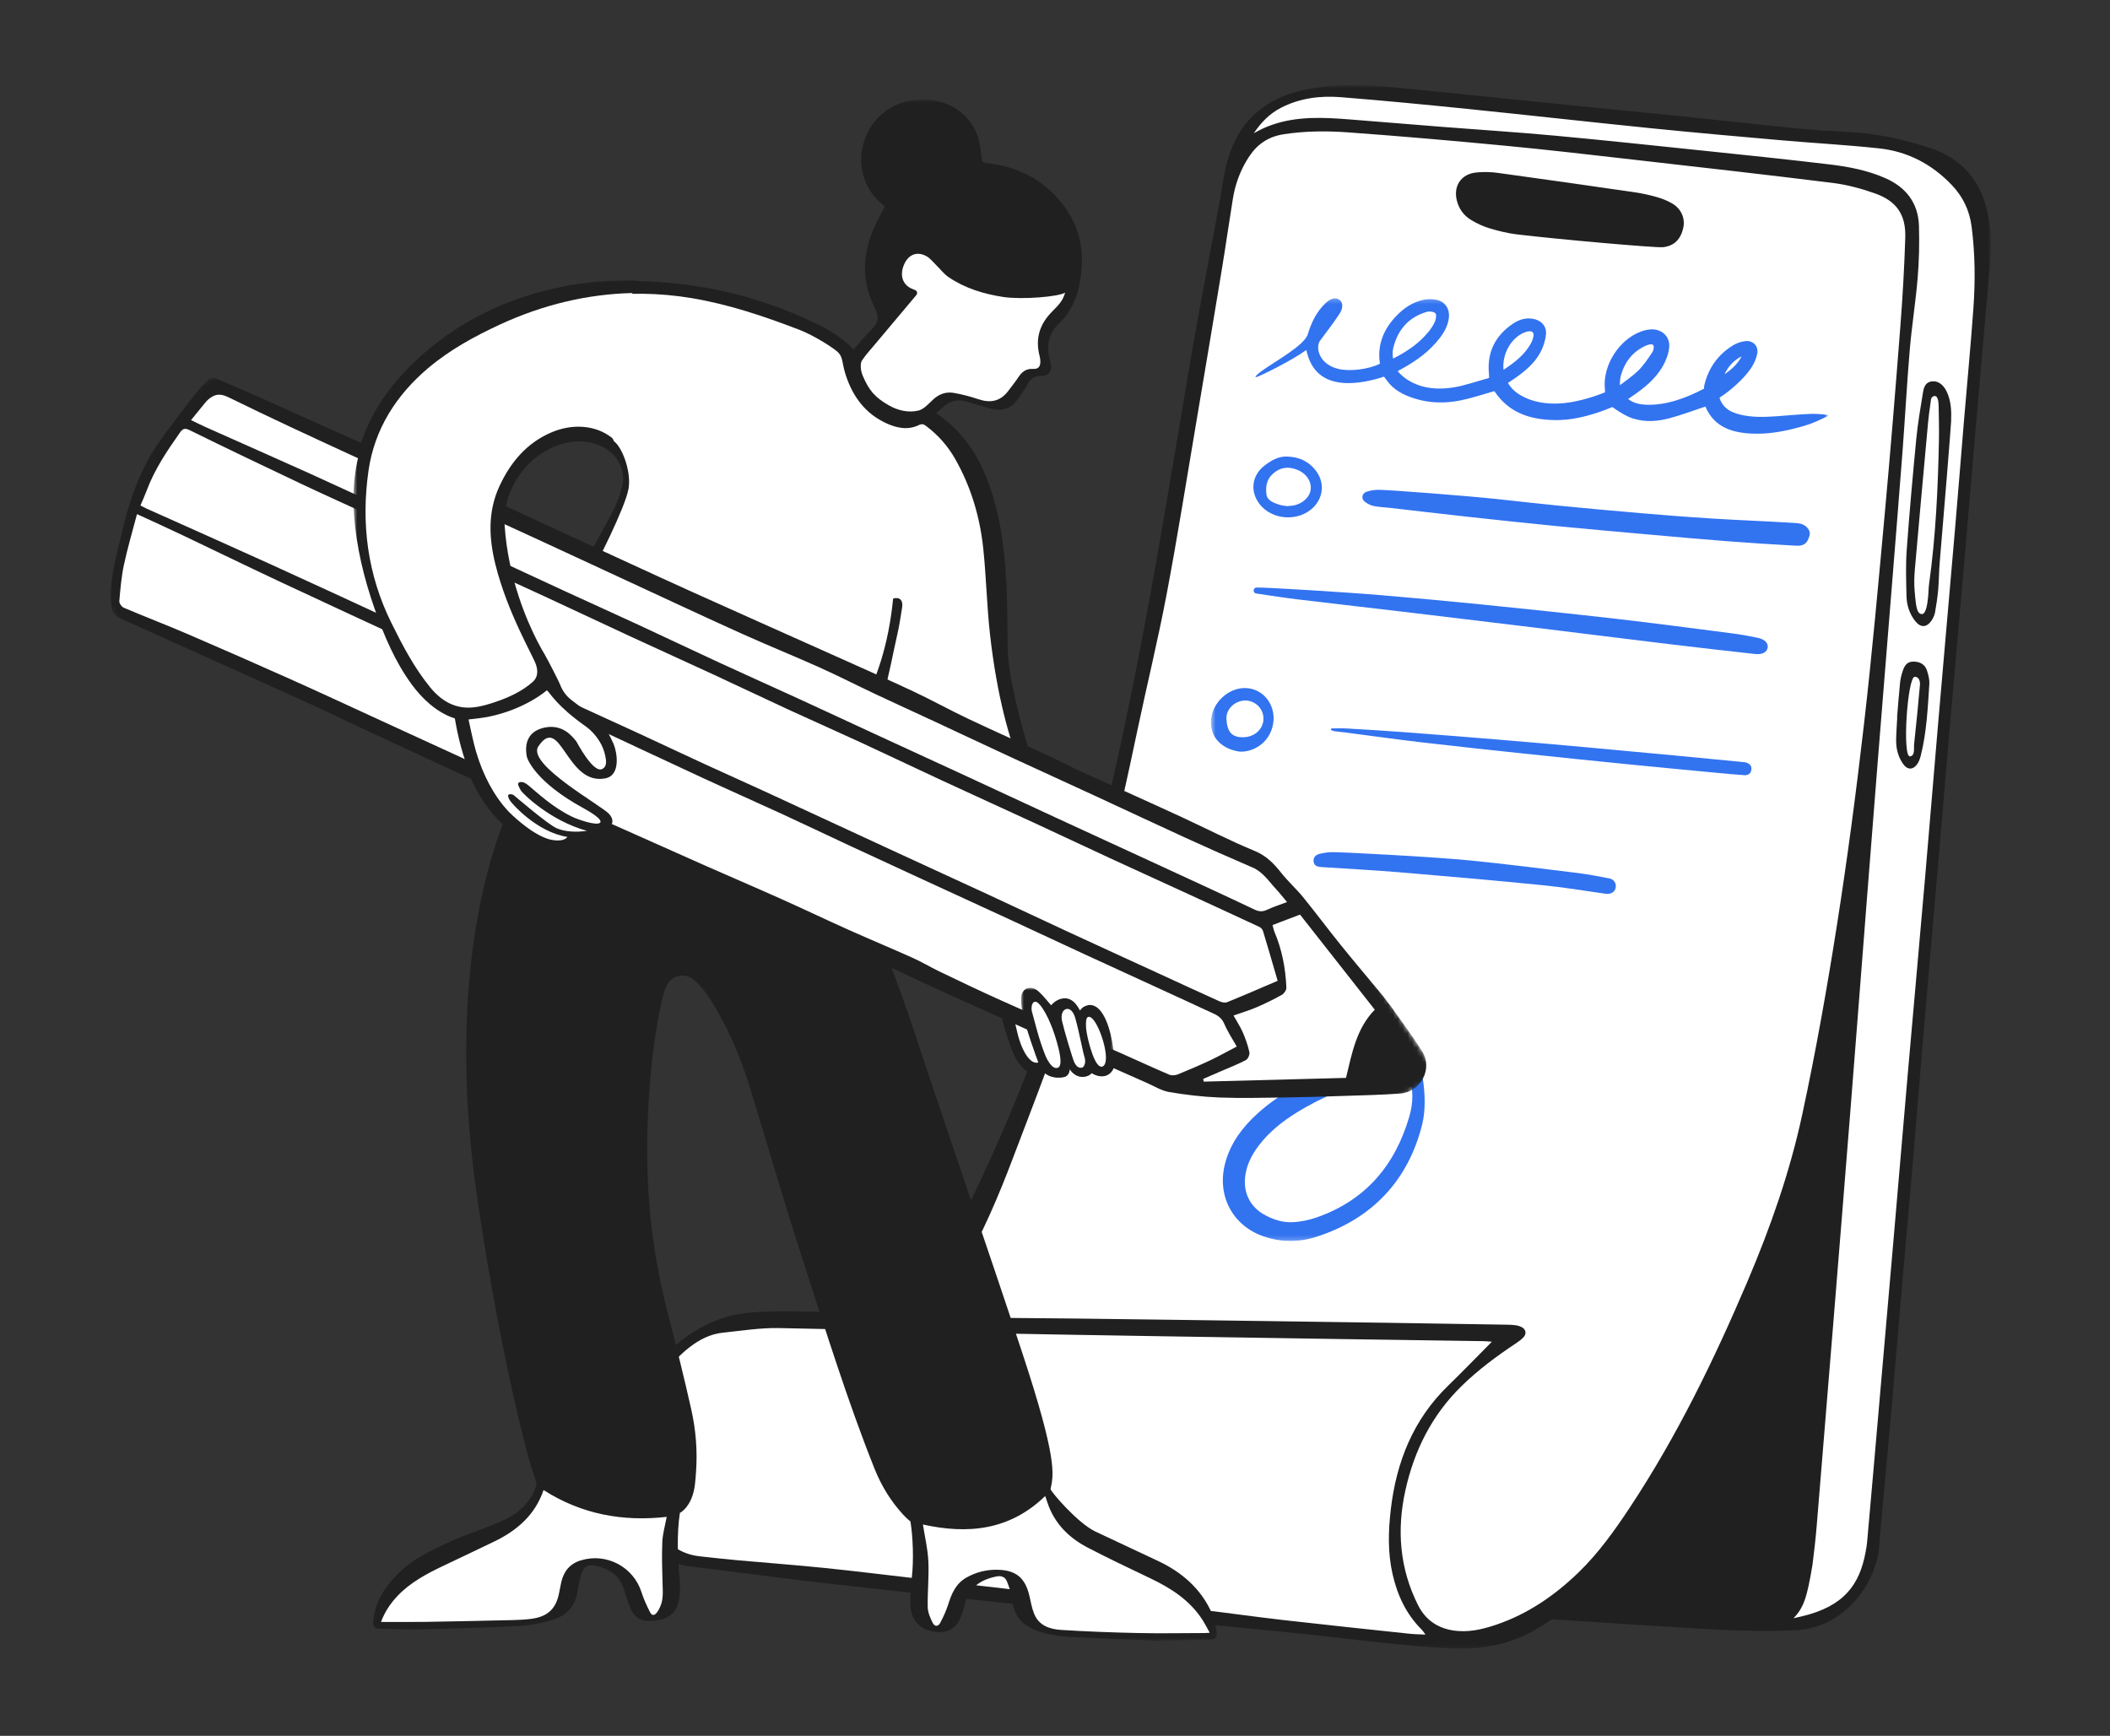
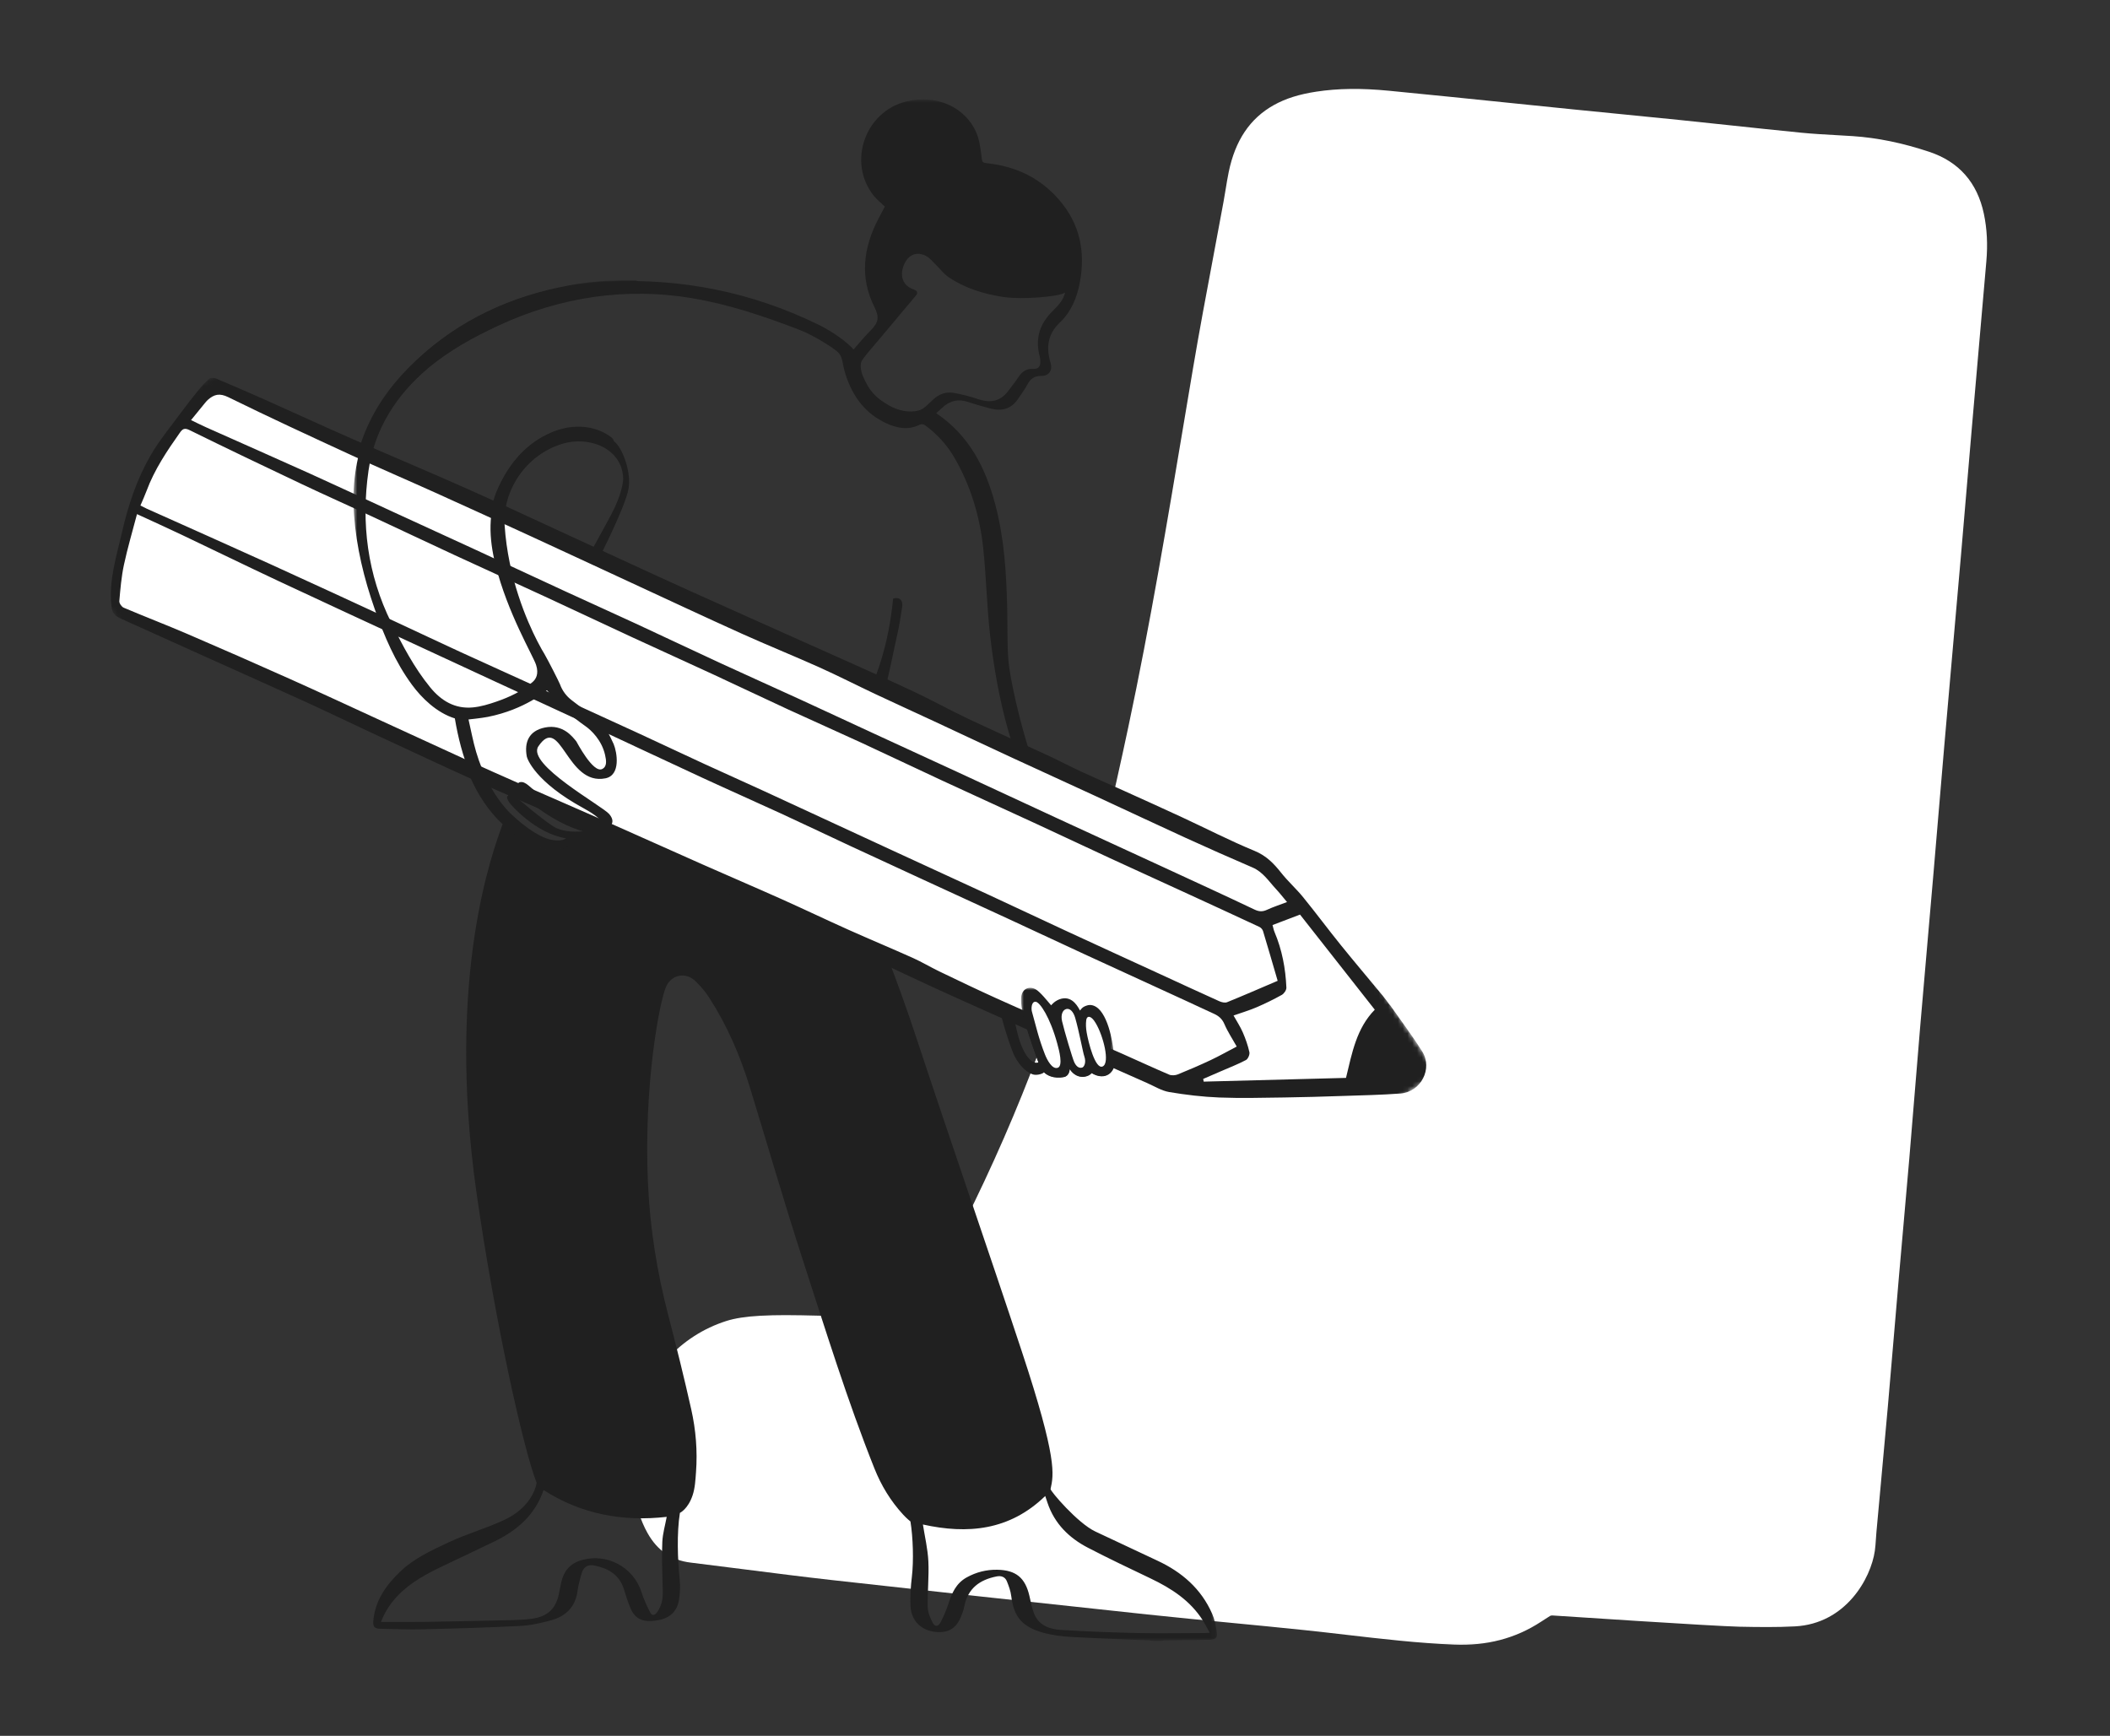
<svg xmlns="http://www.w3.org/2000/svg" width="440" height="362" viewBox="0 0 440 362" fill="none">
  <rect x="0" y="0" width="440" height="362" fill="#333333" stroke="none" />
  <g clip-path="url(#clip0_154_532)">
    <mask id="mask0_154_532" style="mask-type:luminance" maskUnits="userSpaceOnUse" x="130" y="17" width="286" height="327">
      <path d="M415.17 17.742H130.746V343.807H415.17V17.742Z" fill="white" />
    </mask>
    <g mask="url(#mask0_154_532)">
      <path d="M163.828 274.262C162.057 274.262 160.285 274.297 158.529 274.393C155.565 274.555 153.251 274.912 151.453 275.487C146.688 277.008 142.502 279.706 139.013 283.503C135.561 287.261 133.33 291.341 132.382 295.633C131.394 300.1 131.284 304.828 132.045 310.092C132.618 314.054 133.568 317.114 135.036 319.722C137.091 323.376 140.027 325.386 144.01 325.869C147.807 326.329 151.663 326.822 155.392 327.299C161.288 328.051 167.385 328.829 173.388 329.502C193.249 331.727 214.813 334.078 239.309 336.691C245.044 337.303 250.882 337.866 256.529 338.412C261.633 338.904 266.908 339.413 272.096 339.957C274.992 340.259 277.93 340.601 280.771 340.931C288.094 341.782 295.666 342.66 303.167 342.97C310.044 343.253 315.975 341.704 321.3 338.237C322.632 337.37 323.185 337.026 323.207 337.011C323.35 336.923 323.518 336.88 323.685 336.892C324.022 336.914 357.375 339.133 362.715 339.239C366.657 339.318 370.51 339.371 374.316 339.17C384.885 338.611 390.137 329.2 390.964 323.398C391.077 322.595 391.131 321.794 391.187 320.945C391.219 320.469 391.251 319.976 391.295 319.487C391.565 316.513 391.84 313.54 392.112 310.567C392.633 304.908 393.171 299.054 393.677 293.296C394.132 288.134 394.575 282.885 395.002 277.807C395.333 273.887 395.663 269.966 396.002 266.048C396.314 262.432 396.641 258.758 396.957 255.205C397.356 250.717 397.769 246.075 398.156 241.509C398.542 236.958 398.919 232.329 399.284 227.853C399.646 223.396 400.022 218.787 400.406 214.255C400.925 208.136 401.468 201.916 401.993 195.901C402.398 191.274 402.801 186.647 403.199 182.018C403.542 178.012 403.879 174.007 404.215 170.003C404.611 165.281 405.02 160.4 405.437 155.599C406.037 148.681 406.645 141.764 407.254 134.847C407.823 128.386 408.392 121.924 408.954 115.461C409.357 110.815 409.756 106.09 410.142 101.521C410.494 97.362 410.846 93.203 411.205 89.044C411.767 82.548 412.334 76.053 412.902 69.557C413.341 64.545 413.779 59.533 414.213 54.521C414.524 50.952 414.354 47.701 413.697 44.582C412.32 38.06 408.482 33.71 402.285 31.653C396.721 29.806 391.521 28.738 386.391 28.389C385.147 28.305 383.879 28.235 382.653 28.167C380.392 28.042 378.055 27.913 375.756 27.687C370.647 27.185 365.459 26.632 360.44 26.096C357.03 25.732 353.505 25.356 350.036 25C345.991 24.584 341.874 24.18 337.894 23.789C334.733 23.478 331.464 23.157 328.249 22.832C323.855 22.388 319.462 21.937 315.07 21.486C306.744 20.631 298.135 19.748 289.665 18.927C283.849 18.363 279.02 18.423 274.466 19.117C270.886 19.662 268.083 20.549 265.644 21.908C260.663 24.684 257.579 29.267 256.216 35.915C255.973 37.1 255.774 38.324 255.581 39.506C255.444 40.345 255.303 41.212 255.146 42.066C254.452 45.843 253.732 49.681 253.034 53.392C251.583 61.107 250.083 69.085 248.756 76.954C248.165 80.463 247.577 83.972 246.988 87.482C243.464 108.532 239.821 130.3 235.304 151.548C232.174 166.269 228.243 183.678 222.821 201.187C215.352 225.31 204.793 249.504 191.441 273.095C191.224 273.479 190.985 273.851 190.753 274.211C190.644 274.381 190.534 274.553 190.424 274.729C190.348 274.849 190.243 274.947 190.117 275.013C189.992 275.081 189.85 275.111 189.709 275.105C187.93 275.032 186.16 274.95 184.392 274.869C180.45 274.687 176.371 274.498 172.376 274.413C171.704 274.399 171.034 274.382 170.362 274.366C168.212 274.315 166.021 274.262 163.828 274.262Z" fill="white" />
-       <path d="M189.743 274.3C190.089 273.746 190.439 273.234 190.742 272.697C203.663 249.868 214.28 226.048 222.053 200.948C227.103 184.639 230.972 168.054 234.517 151.38C239.77 126.667 243.763 101.725 247.963 76.819C249.928 65.159 252.221 53.553 254.355 41.92C254.732 39.868 255.009 37.796 255.428 35.753C256.698 29.557 259.532 24.394 265.253 21.204C268.085 19.625 271.165 18.804 274.346 18.32C279.468 17.54 284.616 17.627 289.743 18.124C302.612 19.372 315.468 20.73 328.332 22.03C335.593 22.764 342.859 23.452 350.119 24.198C358.693 25.079 367.26 26.043 375.836 26.885C379.362 27.232 382.91 27.345 386.448 27.585C391.959 27.96 397.317 29.154 402.54 30.888C409.095 33.065 413.052 37.621 414.485 44.416C415.198 47.793 415.314 51.176 415.018 54.591C414.017 66.099 413.003 77.605 412.008 89.113C411.247 97.918 410.521 106.726 409.757 115.531C408.594 128.911 407.401 142.288 406.24 155.668C405.477 164.472 404.759 173.281 404.002 182.087C403.079 192.833 402.122 203.575 401.211 214.322C400.439 223.405 399.731 232.494 398.959 241.578C398.266 249.759 397.512 257.936 396.805 266.116C396.02 275.199 395.28 284.285 394.48 293.367C393.712 302.099 392.892 310.828 392.099 319.559C391.98 320.876 391.947 322.204 391.763 323.51C390.808 330.207 384.944 339.415 374.36 339.975C370.482 340.179 366.585 340.122 362.7 340.045C357.279 339.937 323.633 337.696 323.633 337.696C323.633 337.696 323.08 338.039 321.741 338.912C316.096 342.588 309.954 344.055 303.134 343.775C292.69 343.344 282.378 341.845 272.013 340.758C261.089 339.613 250.145 338.656 239.225 337.492C217.244 335.147 195.267 332.763 173.299 330.302C163.492 329.204 153.712 327.859 143.914 326.67C139.562 326.14 136.447 323.871 134.335 320.117C132.602 317.038 131.749 313.668 131.248 310.207C130.535 305.276 130.522 300.316 131.596 295.458C132.651 290.684 135.116 286.554 138.421 282.958C142.028 279.033 146.295 276.288 151.209 274.72C152.464 274.318 154.625 273.799 158.486 273.587C163.116 273.335 167.76 273.507 172.394 273.607C178.155 273.731 183.913 274.058 189.743 274.3ZM194.772 274.531C196.128 274.62 197.147 274.737 198.166 274.746C206.784 274.831 215.401 274.872 224.017 274.972C237.293 275.127 250.569 275.314 263.845 275.499C280.665 275.733 297.486 275.965 314.305 276.257C315.364 276.276 316.762 276.304 317.605 276.955C318.269 277.467 318.265 278.269 317.686 278.886C317.216 279.385 316.643 279.802 316.069 280.181C312.06 282.835 308.21 285.702 304.772 289.065C298.622 295.081 294.912 302.457 293.067 310.799C291.235 319.081 291.868 327.124 295.724 334.779C297.197 337.702 299.618 339.438 302.84 339.99C306.019 340.534 309.072 339.822 312.045 338.81C318.614 336.571 324.195 332.737 329.153 327.94C333.33 323.899 336.679 319.207 339.87 314.382C349.691 299.532 357.429 283.616 364.389 267.263C369.198 255.964 373.243 244.413 375.82 232.445C378.63 219.395 380.968 206.229 383.041 193.04C385.233 179.092 387.081 165.081 388.696 151.053C390.399 136.264 391.72 121.431 393.077 106.605C394.243 93.856 395.275 81.094 396.264 68.329C396.746 62.088 397.111 55.832 397.308 49.576C397.458 44.789 395.528 41.947 391.016 40.341C388.156 39.323 385.15 38.517 382.143 38.143C368.351 36.427 354.536 34.877 340.725 33.306C331.886 32.301 323.048 31.264 314.192 30.419C303.2 29.37 292.197 28.405 281.182 27.609C276.692 27.284 272.17 27.3 267.664 28C264.458 28.498 262.15 30.092 260.425 32.735C258.686 35.399 257.599 38.315 257.093 41.438C256.302 46.309 255.612 51.196 254.809 56.066C253.077 66.568 251.323 77.066 249.544 87.561C247.489 99.701 245.564 111.866 243.274 123.962C241.45 133.593 239.103 143.124 237.092 152.72C233.354 170.566 229.222 188.311 224.029 205.798C220.442 217.882 215.75 229.562 211.297 241.33C208.217 249.47 204.835 257.472 200.409 264.99C198.612 268.041 196.808 271.087 194.772 274.531ZM311.105 279.809C310.42 279.761 309.879 279.696 309.336 279.689C298.911 279.533 288.485 279.397 278.06 279.23C253.664 278.841 229.268 278.488 204.875 278.018C190.698 277.745 176.526 277.187 162.349 276.959C158.483 276.896 154.603 277.52 150.738 277.924C148.113 278.2 145.829 279.372 143.761 280.984C139.92 283.979 137.288 287.824 135.712 292.416C134.203 296.809 133.615 301.358 133.73 305.969C133.841 310.394 134.76 314.665 137.029 318.555C139.052 322.023 141.968 324.143 146.014 324.572C148.569 324.845 151.124 325.137 153.683 325.369C159.702 325.911 165.73 326.356 171.742 326.969C178.169 327.623 184.581 328.424 191 329.161C198.593 330.034 206.186 330.908 213.779 331.778C223.304 332.868 232.827 333.975 242.356 335.031C244.977 335.321 247.624 335.373 250.241 335.681C256.037 336.36 261.814 337.188 267.612 337.851C276.375 338.851 285.148 339.768 293.919 340.705C294.907 340.811 295.906 340.815 297.254 340.884C296.83 340.309 296.702 340.076 296.522 339.899C293.243 336.668 291.393 332.675 290.389 328.254C289.374 323.786 289.495 319.275 290.026 314.76C291.191 304.859 294.69 296.052 301.975 288.981C305.005 286.039 307.937 282.997 311.105 279.809ZM374.016 337.471C374.016 337.471 375.527 337.128 375.715 337.084C384.57 334.993 387.778 330.439 389.027 323.711C389.155 323.028 389.283 322.34 389.344 321.649C389.808 316.52 390.255 311.392 390.702 306.263C392.069 290.596 393.438 274.929 394.794 259.261C395.803 247.615 396.78 235.964 397.796 224.317C398.989 210.661 400.225 197.008 401.41 183.351C402.349 172.536 403.227 161.717 404.157 150.9C405.326 137.311 406.532 123.726 407.699 110.136C408.336 102.718 408.918 95.294 409.538 87.874C410.195 80.038 410.943 72.209 411.509 64.367C411.92 58.67 411.881 52.969 411.143 47.277C410.704 43.891 409.345 41.035 407.013 38.588C402.868 34.24 397.81 31.585 391.871 30.945C385.103 30.216 378.295 29.852 371.51 29.257C362.44 28.462 353.369 27.662 344.311 26.746C331.519 25.452 318.74 24.01 305.948 22.708C297.175 21.814 288.394 20.968 279.601 20.267C275.266 19.922 270.991 20.461 267.04 22.521C264.686 23.748 262.924 25.596 261.459 27.792C266.432 24.87 271.836 24.397 277.378 24.642C278.836 24.706 280.292 24.813 281.747 24.929C288.191 25.442 294.633 25.976 301.077 26.482C308.77 27.085 316.471 27.572 324.153 28.282C334.534 29.243 344.902 30.347 355.273 31.429C364.051 32.345 372.831 33.244 381.594 34.297C385.524 34.769 389.434 35.524 393.1 37.129C397.428 39.023 400.011 42.29 400.161 47.083C400.272 50.688 400.19 54.318 399.895 57.913C399.486 62.903 398.678 67.859 398.253 72.847C397.65 79.918 397.277 87.008 396.739 94.085C395.991 103.938 395.186 113.787 394.397 123.637C393.474 135.152 392.537 146.665 391.617 158.179C390.845 167.891 390.079 177.603 389.321 187.317C388.155 202.233 387.011 217.151 385.829 232.067C384.676 246.635 383.494 261.2 382.313 275.765C381.165 289.916 380.013 304.064 378.837 318.211C378.613 320.916 378.308 323.615 377.96 326.306C376.778 333.551 376.031 335.305 374.016 337.471ZM346.744 51.551C349.13 51.321 350.534 49.864 351.034 47.4C351.418 45.508 350.572 43.528 348.724 42.442C347.719 41.851 346.596 41.41 345.471 41.091C343.94 40.656 342.369 40.313 340.793 40.084C331.311 38.708 321.826 37.351 312.334 36.053C310.833 35.847 309.27 35.815 307.767 35.98C304.666 36.319 303.044 38.797 303.795 41.822C304.237 43.596 305.278 44.992 306.821 45.906C308.003 46.608 309.283 47.216 310.597 47.609C312.454 48.164 314.362 48.642 316.282 48.873C324.827 49.9 345.165 51.703 346.744 51.551ZM404.487 117.307C404.327 119.177 404.338 121.062 404.175 122.932C404.035 124.52 403.802 126.105 403.521 127.675C403.414 128.273 403.141 128.882 402.801 129.39C401.802 130.884 400.524 130.954 399.405 129.553C398.197 128.037 397.609 126.23 397.565 124.322C397.49 121.126 397.377 117.913 397.606 114.731C398.166 106.96 398.864 99.198 399.612 91.442C399.911 88.33 400.452 85.239 400.95 82.149C401.136 80.992 401.344 79.726 402.881 79.535C404.09 79.384 405.223 80.159 405.936 81.639C406.871 83.581 406.944 85.671 406.875 87.767C406.832 89.087 405.221 108.782 404.487 117.307ZM400.209 127.831C401.598 128.968 401.931 125.778 402.051 124.666C402.157 123.699 402.145 122.717 402.278 121.755C403.659 111.813 404.135 101.81 404.326 91.788C404.371 89.424 404.308 87.058 404.267 84.692C404.253 83.872 404.148 82.08 403.025 82.721C402.62 82.952 402.647 83.582 402.579 84.028C402.371 85.403 402.185 86.784 402.058 88.168C401.127 98.351 400.197 108.534 399.309 118.72C399.175 120.24 399.128 121.789 399.269 123.303C399.401 124.717 399.517 127.266 400.209 127.831ZM395.596 149.605C395.8 147.187 395.975 144.766 396.224 142.352C396.308 141.531 396.518 140.71 396.776 139.923C397.248 138.483 397.927 137.94 399.119 137.972C400.419 138.007 401.435 138.584 401.838 139.844C402.13 140.755 402.388 141.754 402.325 142.691C401.992 147.671 401.772 152.67 400.549 157.543C400.398 158.139 400.196 158.761 399.86 159.264C398.968 160.598 397.76 160.618 396.847 159.307C395.83 157.842 395.387 156.158 395.403 154.388C395.418 152.795 395.551 151.202 395.632 149.61L395.596 149.605ZM398.311 157.741C399.411 157.559 399.061 156.001 399.14 155.281C399.594 151.144 399.995 147 400.369 142.854C400.441 142.06 400.137 141.098 399.266 141.141C397.752 141.217 396.632 158.019 398.311 157.741Z" fill="#202020" />
    </g>
    <mask id="mask1_154_532" style="mask-type:luminance" maskUnits="userSpaceOnUse" x="252" y="62" width="130" height="197">
-       <path d="M381.225 62.213H252.527V258.795H381.225V62.213Z" fill="white" />
+       <path d="M381.225 62.213H252.527H381.225V62.213Z" fill="white" />
    </mask>
    <g mask="url(#mask1_154_532)">
      <path d="M376.211 88.817C372.917 89.765 369.56 90.5 366.103 90.446C361.581 90.375 357.555 89.318 355.622 84.783C353.106 85.616 350.683 86.534 348.195 87.208C345.667 87.894 343.04 88.078 340.506 87.267C339.25 86.865 338.07 86.141 336.967 85.398C336.427 85.034 336.214 84.881 336.214 84.881C332.91 86.298 328.776 87.524 325.162 87.597C319.659 87.707 314.796 86.371 311.623 81.566C309.269 82.227 307.011 83.002 304.692 83.479C301.471 84.141 298.22 84.117 295.04 83.124C292.74 82.405 290.628 81.351 289.204 79.354C288.813 78.806 288.597 78.545 288.597 78.545C286.158 79.391 283 80.022 280.404 79.877C276.01 79.632 273.357 77.394 272.411 72.992C269.205 75.301 262.97 78.326 262.087 78.608C261.205 78.889 262.595 77.737 262.887 77.523C265.811 75.378 272.081 72.031 272.74 69.641C273.461 67.24 274.526 65.055 276.342 63.296C277.521 62.153 278.583 61.922 279.367 62.568C280.067 63.143 280.139 64.208 279.285 65.513C278.38 66.897 276.324 69.683 275.311 70.991C274.511 72.021 274.695 74.535 276.991 76.052C277.585 76.444 278.287 76.727 278.979 76.908C281.374 77.535 285.369 77.037 287.755 75.857C287.173 72.042 288.444 68.788 291.052 66.015C292.696 64.265 294.637 62.931 297.036 62.49C297.893 62.333 298.846 62.349 299.692 62.552C301.412 62.963 302.347 64.501 302.137 66.264C301.945 67.867 301.203 69.228 300.245 70.482C298.209 73.147 295.578 75.095 292.683 76.716C292.327 76.915 292.123 77.027 291.457 77.397C292.217 78.33 293.236 79.095 294.232 79.626C297.036 81.122 300.104 81.273 303.143 80.787C305.377 80.43 308.313 79.412 310.512 78.827C310.512 78.827 310.542 78.509 310.481 77.833C310.079 73.375 311.864 69.943 315.529 67.478C316.729 66.671 318.082 66.242 319.565 66.464C321.319 66.728 322.561 67.965 322.385 69.727C322.253 71.056 321.803 72.442 321.153 73.612C319.886 75.892 317.873 77.523 315.75 78.994C315.353 79.269 314.948 79.53 314.455 79.858C315.14 81.056 316.123 81.885 317.273 82.528C319.677 83.872 322.302 84.249 325 84.15C328.108 84.035 331.819 82.982 334.699 81.817C334.699 81.817 334.711 81.633 334.655 80.976C334.234 76.101 337.678 70.76 342.273 69.108C342.852 68.899 343.476 68.765 344.089 68.707C346.453 68.482 348.326 70.141 348.075 72.496C347.934 73.824 347.412 75.195 346.745 76.365C345.256 78.973 342.965 80.849 340.513 82.523C340.207 82.733 339.902 82.946 339.511 83.216C340.683 84.107 341.961 84.348 343.262 84.403C347.439 84.581 351.72 82.959 355.344 81.054C355.344 81.054 355.325 80.657 355.414 80.29C356.268 76.741 358.24 73.987 361.312 72.065C362.077 71.585 363.017 71.253 363.913 71.142C365.538 70.942 366.74 72.142 366.44 73.747C366.238 74.829 365.729 75.925 365.107 76.843C363.61 79.048 360.807 81.496 358.585 82.929C358.585 82.929 358.603 83.274 359.009 83.969C359.821 85.359 361.144 86.004 362.617 86.394C365.164 87.071 367.762 86.994 370.358 86.817C372.773 86.652 375.186 86.395 377.604 86.311C378.775 86.27 381.781 86.438 381.136 86.764C379.551 87.566 377.91 88.329 376.213 88.817L376.211 88.817ZM290.493 74.79C293.538 73.243 295.877 71.615 297.854 69.236C298.401 68.576 298.897 67.834 299.232 67.051C299.453 66.53 299.601 65.611 299.323 65.334C298.968 64.979 298.086 64.876 297.539 65.035C293.798 66.129 291.524 68.688 290.573 72.436C290.399 73.119 290.345 73.796 290.493 74.79ZM337.788 80.341C337.788 80.341 340.579 78.356 341.761 77.153C342.857 76.037 343.737 74.694 344.608 73.382C344.841 73.03 344.975 72.192 344.724 71.937C344.473 71.682 343.738 71.859 343.336 72.032C340.516 73.249 338.807 75.448 337.983 78.366C337.809 78.983 337.788 80.341 337.788 80.341V80.341ZM313.536 77.117C315.912 75.559 317.993 73.933 319.3 71.509C319.526 71.089 319.682 70.613 319.773 70.143C319.92 69.384 319.524 69.003 318.78 69.098C318.345 69.153 317.903 69.309 317.504 69.504C314.939 70.762 313.187 74.042 313.536 77.117ZM359.612 78.071C361.068 77.056 362.362 75.898 363.189 74.317C361.53 75.134 360.377 76.426 359.612 78.071ZM295.766 220.5C293.133 214.742 271.628 217.764 266.526 219.546C259.414 222.031 263.891 223.689 270.877 221.595C277.272 219.677 284.971 219.1 289.285 220.087C285.568 220.828 280.997 222.098 278.659 222.919C272.612 225.043 266.944 227.934 262.145 232.297C259.096 235.071 256.687 238.291 255.549 242.33C253.634 249.122 256.865 255.492 263.407 257.808C267.099 259.115 270.874 259.097 274.541 257.916C286.174 254.171 293.704 246.111 296.581 234.431C298.067 228.394 295.81 220.589 295.766 220.5ZM293.919 232.723C290.967 243.012 284.74 250.362 274.479 253.915C272.901 254.461 271.2 254.806 269.515 254.885C267.51 254.98 265.625 254.361 263.867 253.44C260.872 251.872 259.313 249.008 259.626 245.638C259.863 243.103 260.958 240.924 262.466 238.929C264.607 236.096 267.334 233.921 270.323 232.064C275.867 228.62 281.871 226.258 288.144 224.549C289.543 224.168 291.077 223.736 292.39 223.425C293.237 223.226 293.562 223.681 293.818 224.426C294.77 227.186 294.704 229.987 293.919 232.723ZM312.613 104.12C316.702 104.561 320.787 105.035 324.879 105.434C330.591 105.991 336.308 106.523 342.027 107.008C346.99 107.429 351.957 107.822 356.928 108.131C362.488 108.477 368.055 108.683 373.615 109.024C374.844 109.099 376.195 109.056 377.066 110.299C377.579 111.033 377.418 111.606 377.098 112.393C376.447 113.997 375.146 113.839 373.919 113.77C369.327 113.512 364.736 113.221 360.15 112.866C354.839 112.456 349.533 111.98 344.228 111.507C337.58 110.915 330.93 110.331 324.286 109.681C318.091 109.075 311.903 108.407 305.716 107.73C300.459 107.155 295.21 106.526 289.958 105.925C288.791 105.792 287.608 105.754 286.462 105.527C285.818 105.4 285.174 105.056 284.636 104.664C283.794 104.05 283.964 102.901 284.963 102.553C285.699 102.296 286.51 102.18 287.295 102.147C288.78 102.085 305.672 103.372 312.613 104.12ZM287.94 124.115C294.971 124.715 302.001 125.351 309.021 126.062C318.452 127.017 327.881 128.001 337.297 129.083C345.305 130.003 353.295 131.066 361.29 132.098C363.036 132.324 364.777 132.639 366.502 133C368.001 133.314 368.736 134.083 368.617 135.013C368.491 136.002 367.542 136.56 365.962 136.386C359.877 135.713 353.794 135.02 347.714 134.285C338.407 133.161 329.107 131.988 319.801 130.852C311.355 129.82 302.907 128.802 294.458 127.798C286.56 126.859 278.656 125.966 270.76 125.016C267.81 124.66 264.87 124.219 261.933 123.765L261.922 123.763C261.294 123.655 261.251 122.742 261.863 122.558C261.925 122.539 261.989 122.527 262.054 122.524C263.573 122.455 280.838 123.509 287.938 124.115L287.94 124.115ZM306.446 179.432C313.983 180.173 321.5 181.141 329.018 182.063C331.212 182.333 333.385 182.77 335.559 183.178C336.583 183.37 337.109 184.216 336.911 185.17C336.726 186.064 335.83 186.535 334.824 186.391C330.445 185.767 326.074 185.038 321.674 184.601C311.933 183.631 302.178 182.772 292.422 181.955C286.836 181.488 281.237 181.189 275.644 180.828C274.834 180.776 274.057 180.658 273.929 179.692C273.802 178.714 274.453 178.221 275.299 178.032C276.072 177.858 276.867 177.731 277.656 177.71C279.454 177.663 298.665 178.668 306.446 179.432ZM277.531 152.063C277.541 152.019 277.565 151.98 277.599 151.952C277.634 151.922 277.678 151.908 277.722 151.908C278.751 151.902 279.784 151.856 280.811 151.917C284.885 152.156 288.959 152.398 293.029 152.703C299.688 153.201 306.343 153.734 312.997 154.285C318.858 154.771 324.717 155.287 330.574 155.816C337.086 156.404 343.593 157.016 350.102 157.631C354.544 158.049 358.984 158.487 363.423 158.918C363.63 158.939 363.844 158.937 364.041 158.996C364.765 159.213 365.311 159.618 365.217 160.467C365.126 161.297 364.557 161.708 363.78 161.658C361.848 161.535 359.92 161.351 357.994 161.168C351.761 160.576 345.528 159.989 339.299 159.367C332.14 158.651 324.983 157.918 317.829 157.158C310.639 156.394 303.45 155.629 296.27 154.787C291.021 154.172 285.787 153.433 280.545 152.753C279.794 152.656 279.037 152.599 278.287 152.49C278.069 152.459 277.861 152.368 277.653 152.288C277.609 152.271 277.574 152.241 277.552 152.2C277.53 152.159 277.522 152.112 277.531 152.066V152.063ZM259.588 143.486C263.754 143.508 266.427 147.565 265.348 151.598C264.22 155.815 260.141 157.081 258.108 156.686C254.459 155.979 252.194 153.525 252.568 149.917C252.927 146.448 256.18 143.468 259.588 143.486ZM259.156 153.747C261.559 153.766 263.432 152.103 263.471 149.916C263.504 147.857 261.832 146.13 259.763 146.089C257.597 146.045 255.618 147.842 255.747 149.97C255.907 152.59 256.885 153.775 259.156 153.747ZM268.463 95.209C270.993 95.298 273.084 96.285 274.561 98.383C276.254 100.785 275.93 103.816 273.828 105.857C270.744 108.854 265.263 108.492 262.655 105.119C260.599 102.459 261.056 99.081 263.732 97.06C265.137 95.998 266.608 95.129 268.463 95.209ZM268.356 105.554C268.921 105.5 269.303 105.487 269.676 105.423C271.599 105.093 273.149 103.663 273.32 102.076C273.508 100.362 272.38 98.694 270.472 97.95C268.611 97.224 266.927 97.442 265.389 98.842C264.069 100.043 263.899 101.635 264.098 103.137C264.261 104.358 265.577 104.867 266.709 105.235C267.293 105.425 267.922 105.474 268.356 105.554Z" fill="#3273F0" />
    </g>
    <mask id="mask2_154_532" style="mask-type:luminance" maskUnits="userSpaceOnUse" x="73" y="20" width="181" height="323">
      <path d="M253.783 20.728H73.387V342.236H253.783V20.728Z" fill="white" />
    </mask>
    <g mask="url(#mask2_154_532)">
-       <path d="M253.128 340.488C252.973 339.402 252.725 337.994 252.184 336.765C250.117 332.067 246.499 328.563 241.124 326.052C239.009 325.062 236.86 324.052 234.783 323.073C232.579 322.034 230.373 320.997 228.164 319.964C225.96 318.935 223.278 316.342 221.874 314.888C221.001 313.983 220.157 313.039 219.494 312.228C218.419 310.912 218.401 310.686 218.461 310.402L218.489 310.276C219.102 307.41 219.797 304.161 212.504 282.087C209.081 271.728 205.308 260.602 201.661 249.841C197.897 238.739 194.005 227.258 190.481 216.573C182.691 192.961 172.613 171.008 168.088 165.32C167.991 165.2 167.944 165.047 167.953 164.893C167.962 164.739 168.028 164.593 168.138 164.484C168.213 164.411 175.59 157.1 178.045 153.515C179.138 151.918 181.395 148.439 181.418 148.404C181.49 148.293 181.597 148.206 181.722 148.159C181.847 148.112 181.983 148.105 182.112 148.141C182.241 148.177 182.354 148.251 182.438 148.357C182.52 148.461 182.567 148.59 182.571 148.724C182.574 148.8 182.878 156.491 185.897 165.251C190.416 178.36 195.052 188.125 199.676 194.273C201.29 196.417 203.719 199.179 206.134 200.153C206.287 200.216 206.398 200.26 206.505 200.37C206.587 200.455 206.644 200.561 206.669 200.677C206.697 200.804 209.471 213.603 211.905 219.48C212.581 221.113 214.126 223.071 215.655 223.484C216.161 223.622 216.936 223.387 217.179 223.25C217.259 223.14 217.37 223.056 217.499 223.015C217.615 222.977 217.738 222.974 217.855 223.005C217.973 223.035 218.078 223.1 218.159 223.191C218.596 223.675 219.846 224.392 221.757 224.005C222.251 223.905 222.406 223.361 222.45 222.924L222.455 222.879C222.471 222.751 222.525 222.632 222.612 222.537C222.698 222.441 222.811 222.375 222.936 222.346C223.061 222.317 223.193 222.327 223.311 222.375C223.43 222.422 223.531 222.506 223.602 222.613C224.339 223.738 225.196 223.958 225.786 223.954C226.503 223.942 227.012 223.599 227.095 223.464C227.274 223.169 227.663 223.069 227.959 223.248C229.044 223.908 230.058 224.015 230.812 223.549C231.523 223.11 231.931 222.185 231.849 221.193C231.709 219.499 231.442 217.714 231.054 215.887C230.225 211.998 228.785 211.049 228.77 211.04C228.6 210.942 228.496 210.777 228.471 210.582L228.408 210.088C228.037 207.187 227.744 204.895 226.729 201.477C226.629 201.143 226.251 200.157 225.885 199.204C225.491 198.173 225.118 197.201 225.005 196.816C224.98 196.737 224.973 196.654 224.982 196.57C224.992 196.488 225.017 196.407 225.058 196.334C225.071 196.31 226.377 193.931 226.359 191.859C226.336 189.165 225.818 186.283 224.772 183.046C223.8 180.032 221.829 175.591 219.74 170.889C217.679 166.246 215.547 161.445 214.425 158.056C212.14 151.152 209.895 141.458 209.62 137.31C209.471 135.045 209.459 132.743 209.446 130.516C209.44 129.325 209.434 128.094 209.406 126.886C209.246 119.923 208.836 112.491 206.926 105.316C204.571 96.461 200.853 90.716 194.87 86.687C194.791 86.634 194.725 86.563 194.677 86.481C194.63 86.398 194.6 86.306 194.595 86.21C194.587 86.115 194.603 86.02 194.639 85.931C194.675 85.843 194.731 85.764 194.801 85.7C194.952 85.565 195.098 85.438 195.237 85.316C195.513 85.074 195.772 84.845 196.013 84.613C197.779 82.917 199.86 82.464 202.202 83.266C203.484 83.705 204.88 84.114 206.728 84.593C208.957 85.171 210.607 84.596 211.773 82.835C211.977 82.525 212.191 82.217 212.398 81.919C212.885 81.218 213.344 80.556 213.72 79.846C214.479 78.408 215.528 77.766 217.118 77.766H217.157C217.546 77.766 218.064 77.683 218.356 77.291C218.611 76.95 218.649 76.427 218.464 75.817C217.36 72.168 218.029 69.244 220.512 66.877C222.628 64.859 223.919 62.276 224.568 58.747C225.783 52.162 224.395 46.69 220.327 42.018C216.7 37.852 211.923 35.394 206.128 34.711C204.553 34.526 204.257 34.368 204.066 32.806C204.054 32.71 204.043 32.606 204.028 32.493C203.823 30.905 203.611 29.263 202.997 27.857C200.788 22.801 195.09 20.296 189.139 21.765C185.249 22.726 182.149 25.614 180.843 29.488C179.557 33.307 180.261 37.409 182.725 40.461C183.15 40.987 183.684 41.469 184.199 41.935C184.447 42.158 184.702 42.389 184.946 42.625C185.044 42.719 185.108 42.842 185.129 42.976C185.151 43.11 185.129 43.247 185.066 43.367L184.611 44.233C184.299 44.828 184.004 45.391 183.711 45.953C180.361 52.38 180.104 58.217 182.929 63.798C184.064 66.043 183.835 67.482 182.052 69.3C181.003 70.368 180.147 71.358 179.318 72.315C179.029 72.649 178.74 72.981 178.448 73.312C178.385 73.384 178.306 73.44 178.218 73.477C178.129 73.513 178.033 73.529 177.938 73.523C177.843 73.517 177.749 73.489 177.667 73.441C177.583 73.394 177.511 73.327 177.458 73.248C177.13 72.762 175.577 71.475 174.689 70.845C173.287 69.849 171.733 68.919 170.311 68.226C156.71 61.602 142.059 58.614 126.765 59.34C123.466 59.497 119.939 59.976 116.28 60.763C104.101 63.385 93.785 68.903 85.618 77.165C77.14 85.741 73.276 95.961 74.132 107.539C74.592 113.757 75.997 120.139 78.427 127.05C80.159 131.975 82.432 137.691 86.152 142.733C87.615 144.715 90.68 148.229 94.785 149.503C94.895 149.538 94.994 149.602 95.071 149.689C95.147 149.777 95.198 149.884 95.217 149.998C96.825 159.53 100.197 166.738 105.24 171.423C105.33 171.507 105.394 171.615 105.423 171.734C105.452 171.854 105.445 171.979 105.403 172.095L105.283 172.426C95.689 198.805 97.111 228.468 99.994 248.707C103.644 274.331 109.599 301.672 112.484 309.001C112.522 309.096 112.536 309.199 112.524 309.3C112.5 309.514 111.857 314.565 105.334 317.584C103.475 318.445 101.524 319.168 99.638 319.867C97.689 320.592 95.673 321.34 93.778 322.233L93.314 322.452C90.051 323.987 86.678 325.574 84.012 328.086C80.497 331.398 78.788 334.481 78.472 338.08C78.423 338.642 78.503 338.824 78.555 338.881C78.594 338.926 78.744 339.029 79.278 339.039C80.032 339.054 80.785 339.073 81.539 339.092C83.758 339.148 86.053 339.204 88.299 339.149C95.834 338.966 102.161 338.775 108.548 338.445C110.758 338.331 112.955 337.79 114.813 337.275C117.753 336.462 119.384 334.672 119.797 331.801C119.977 330.552 120.284 329.229 120.709 327.871C121.222 326.236 122.42 325.523 124.084 325.864C127.637 326.596 129.8 328.346 130.697 331.213L130.788 331.504C131.169 332.725 131.564 333.99 132.063 335.17C132.769 336.844 133.929 337.54 135.823 337.426C136.216 337.403 136.639 337.35 137.194 337.251C139.331 336.875 140.633 335.604 140.96 333.58C141.194 332.134 141.247 330.765 141.117 329.512C140.857 326.988 140.34 320.558 141.16 315.406C141.177 315.305 141.217 315.209 141.279 315.127C141.341 315.045 141.422 314.979 141.515 314.937C141.569 314.91 142.981 314.192 143.834 311.638C144.27 310.331 144.375 308.866 144.477 307.449L144.512 306.973C144.83 302.709 144.5 298.358 143.531 294.038C142.175 288 140.608 281.582 138.74 274.419C136.341 265.22 134.913 255.941 134.496 246.838C133.557 226.308 136.889 208.746 138.315 205.535C138.937 204.133 140.088 203.17 141.472 202.891C142.852 202.612 144.283 203.054 145.397 204.103C146.54 205.176 147.583 206.426 148.414 207.713C151.956 213.2 154.75 219.353 156.955 226.52C158.248 230.724 159.535 235.005 160.78 239.145C163.116 246.914 165.533 254.948 168.081 262.79C168.82 265.065 169.553 267.343 170.288 269.619C174.161 281.638 178.168 294.068 182.926 305.999C184.376 309.638 186.299 312.728 188.803 315.447C189.513 316.218 190.237 316.793 190.244 316.799C190.366 316.896 190.448 317.035 190.475 317.189C191.036 320.596 191.166 325.644 190.774 328.933C190.507 331.177 190.413 333.108 190.489 334.84C190.618 337.76 192.615 339.638 195.7 339.742C197.557 339.803 198.833 339.033 199.599 337.388C200.026 336.474 200.325 335.599 200.49 334.789C201.24 331.121 203.598 328.946 207.702 328.139C209.042 327.875 210.079 328.384 210.547 329.535C210.956 330.54 211.354 331.625 211.496 332.752C211.961 336.42 213.109 338.651 217.839 339.925C219.435 340.356 221.27 340.626 223.449 340.749C227.123 340.958 230.865 341.106 234.483 341.25C236.169 341.317 237.856 341.384 239.544 341.458C239.837 341.47 240.116 341.516 240.386 341.562C240.484 341.578 240.583 341.594 240.681 341.609H242.032C242.09 341.597 242.149 341.584 242.206 341.571C242.408 341.524 242.637 341.47 242.888 341.465C244.991 341.43 247.096 341.402 249.199 341.374C250.217 341.36 251.233 341.346 252.251 341.332C252.88 341.323 253.045 341.208 253.086 341.16C253.113 341.128 253.199 340.983 253.128 340.488ZM128.069 107.485C126.492 110.462 124.645 113.784 122.69 117.301C120.376 121.464 117.983 125.77 116.098 129.412C114.181 133.119 113.942 136.605 113.939 136.64C113.931 136.772 113.881 136.898 113.796 137C113.712 137.102 113.597 137.175 113.469 137.208C113.34 137.241 113.205 137.232 113.082 137.183C112.959 137.135 112.854 137.048 112.783 136.936C112.709 136.82 105.384 125.091 104.386 109.797C104.147 106.139 105.25 102.322 107.491 99.048C109.836 95.622 113.274 93.093 117.17 91.925C120.574 90.905 124.491 91.464 127.149 93.347C129.272 94.852 130.458 97.035 130.579 99.66C130.624 100.643 130.158 103.543 128.069 107.485L128.069 107.485Z" fill="white" />
      <path d="M253.75 340.4C253.561 339.082 253.291 337.722 252.759 336.512C250.472 331.316 246.455 327.85 241.391 325.483C237.066 323.463 232.755 321.416 228.43 319.396C224.705 317.657 218.995 310.908 219.076 310.532C219.724 307.49 220.55 304.437 213.099 281.89C206.146 260.85 198.019 237.422 191.076 216.378C183.164 192.391 173.012 170.502 168.579 164.93C168.579 164.93 176.046 157.545 178.563 153.869C179.673 152.248 181.945 148.746 181.945 148.746C181.945 148.746 182.216 156.494 185.305 165.456C196.864 198.993 205.825 200.569 206.056 200.808C206.056 200.808 208.842 213.722 211.326 219.721C211.998 221.341 213.652 223.593 215.491 224.09C216.37 224.327 217.671 223.821 217.694 223.61C218.212 224.185 219.676 225.065 221.882 224.619C222.99 224.395 223.062 223.084 223.078 222.956C224.734 225.485 227.219 224.481 227.634 223.785C230.577 225.571 232.67 223.519 232.475 221.142C232.327 219.335 232.044 217.528 231.667 215.758C230.752 211.453 229.094 210.503 229.094 210.503C228.696 207.399 228.418 204.962 227.33 201.298C227.116 200.581 225.819 197.356 225.607 196.639C225.607 196.639 227.006 194.123 226.987 191.855C226.96 188.794 226.308 185.759 225.371 182.854C223.395 176.735 217.235 164.549 215.022 157.859C212.772 151.063 210.522 141.424 210.247 137.269C210.018 133.814 210.113 130.338 210.034 126.872C209.865 119.557 209.427 112.269 207.533 105.155C205.517 97.573 202.157 90.837 195.221 86.168C195.68 85.757 196.076 85.424 196.449 85.065C198.055 83.523 199.88 83.133 202 83.859C203.502 84.373 205.036 84.802 206.573 85.2C208.915 85.807 210.898 85.296 212.297 83.181C212.964 82.171 213.712 81.204 214.276 80.139C214.909 78.939 215.75 78.386 217.143 78.393C218.78 78.401 219.547 77.222 219.066 75.636C218.117 72.503 218.467 69.694 220.946 67.331C223.369 65.022 224.583 62.136 225.187 58.86C226.378 52.4 225.167 46.618 220.802 41.606C216.935 37.165 212.005 34.772 206.203 34.089C204.723 33.914 204.844 33.915 204.65 32.413C204.442 30.787 204.22 29.086 203.573 27.606C201.234 22.249 195.151 19.635 188.989 21.157C180.324 23.297 176.661 33.949 182.238 40.854C182.904 41.679 183.761 42.35 184.512 43.076C184.022 44.01 183.588 44.836 183.155 45.663C180.018 51.682 179.235 57.884 182.37 64.081C183.422 66.158 183.149 67.287 181.605 68.861C180.163 70.33 179.059 71.675 177.979 72.897C177.551 72.262 175.795 70.86 175.055 70.334C173.676 69.355 172.099 68.399 170.587 67.663C156.745 60.921 142.092 57.983 126.736 58.714C123.19 58.882 119.623 59.403 116.149 60.15C104.261 62.709 93.772 68.025 85.173 76.724C76.734 85.26 72.613 95.506 73.507 107.585C74.006 114.342 75.589 120.87 77.835 127.257C79.805 132.86 82.097 138.293 85.648 143.104C87.633 145.795 90.77 148.913 94.598 150.102C95.94 158.053 98.828 166.323 104.813 171.882C102.83 177.357 92.911 203.423 99.373 248.795C103.116 275.069 109.104 302.128 111.901 309.23C111.901 309.23 111.349 314.111 105.07 317.015C101.312 318.754 97.264 319.897 93.51 321.665C90 323.321 86.447 324.93 83.582 327.63C80.572 330.465 78.226 333.715 77.847 338.026C77.743 339.217 78.083 339.643 79.266 339.667C82.282 339.726 85.301 339.849 88.315 339.775C95.072 339.611 101.831 339.421 108.58 339.071C110.731 338.96 112.893 338.457 114.981 337.879C117.984 337.049 119.95 335.139 120.418 331.891C120.604 330.596 120.917 329.307 121.308 328.058C121.723 326.734 122.609 326.202 123.957 326.479C126.82 327.068 129.152 328.374 130.098 331.399C130.521 332.752 130.935 334.113 131.485 335.415C132.308 337.363 133.741 338.178 135.861 338.052C136.344 338.024 136.826 337.952 137.303 337.869C139.654 337.454 141.198 336.04 141.58 333.68C141.803 332.294 141.885 330.841 141.742 329.449C141.307 325.235 141.107 319.731 141.78 315.504C141.78 315.504 143.466 314.721 144.429 311.836C144.941 310.306 145.017 308.637 145.138 307.02C145.468 302.602 145.108 298.202 144.143 293.902C142.668 287.327 141.048 280.781 139.347 274.261C136.997 265.25 135.549 256.102 135.123 246.81C134.18 226.181 137.575 208.749 138.888 205.789C140.015 203.252 142.938 202.649 144.967 204.559C146.067 205.593 147.068 206.785 147.888 208.054C151.628 213.847 154.334 220.13 156.355 226.705C160.074 238.796 163.577 250.956 167.484 262.985C172.193 277.48 176.69 292.055 182.342 306.232C183.771 309.812 185.72 313.025 188.341 315.872C189.096 316.692 189.856 317.29 189.856 317.29C190.397 320.576 190.548 325.526 190.151 328.859C189.915 330.848 189.775 332.872 189.863 334.868C190.01 338.2 192.323 340.256 195.679 340.368C197.793 340.44 199.292 339.533 200.168 337.653C200.574 336.782 200.913 335.854 201.105 334.914C201.86 331.215 204.326 329.443 207.824 328.754C208.811 328.56 209.595 328.859 209.967 329.771C210.365 330.754 210.742 331.788 210.874 332.831C211.395 336.94 212.884 339.239 217.677 340.531C219.532 341.032 221.49 341.266 223.414 341.376C228.778 341.679 234.148 341.851 239.516 342.084C239.892 342.1 240.263 342.184 240.637 342.236H242.093C242.362 342.187 242.63 342.097 242.898 342.093C246.019 342.041 249.139 342.003 252.26 341.959C253.463 341.942 253.917 341.579 253.75 340.4ZM217.889 219.907C216.539 216.465 216.033 214.03 215.164 210.975C215.01 210.432 215.024 208.865 215.933 208.917C216.844 208.97 218.979 212.194 220.471 217.623C220.864 219.052 221.748 222.34 220.57 222.724C219.394 223.109 218.328 221.025 217.889 219.907ZM225.707 222.675C224.901 222.919 224.34 222.211 224.017 221.495C223.681 220.753 221.97 215.082 221.488 212.995C221.173 211.632 221.61 210.623 222.374 210.437C223.093 210.259 223.839 210.908 224.238 212.285C225.071 215.164 225.858 219.499 226.145 220.315C226.61 221.629 226.098 222.556 225.707 222.675ZM230.01 222.434C228.44 223.175 226.972 217.301 226.635 215.281C226.497 214.46 226.444 213.59 226.554 212.77C226.66 211.975 227.194 211.854 227.795 212.41C228.091 212.682 228.327 213.036 228.537 213.385C230.124 216.007 231.58 221.693 230.01 222.434ZM226.063 203.975C226.61 206.096 226.861 207.693 227.142 209.863C227.142 209.863 226.277 209.228 225.258 210.757C224.953 210.277 223.819 207.706 221.384 208.274C219.99 208.598 219.198 209.667 219.198 209.667C218.463 208.829 216.902 206.842 215.948 206.317C214.393 205.461 212.936 206.424 212.901 208.19C212.885 208.939 212.936 209.704 213.073 210.44C213.764 214.19 216.539 221.563 216.539 221.563C214.968 222.085 213.137 219.471 212.152 215.374C211.621 213.168 209.323 203.371 209.057 201.137C212.296 201.093 215.552 200.91 218.681 200.053C219.605 199.801 223.775 197.859 223.775 197.859C223.775 197.859 225.171 200.517 226.063 203.975ZM179.742 75.18C180.566 73.95 181.586 72.849 182.54 71.709C185.342 68.367 188.153 65.034 190.953 61.691C191.019 61.613 191.079 61.531 191.138 61.445C191.362 61.116 191.233 60.664 190.864 60.512C190.591 60.4 190.328 60.29 190.069 60.172C188.153 59.306 187.564 57.286 188.57 55.069C189.482 53.06 191.226 52.364 193.174 53.415C193.974 53.847 194.573 54.661 195.249 55.315C196.111 56.15 196.853 57.153 197.832 57.812C201.277 60.137 205.175 61.321 209.248 61.937C213.114 62.522 220.883 61.885 222.119 61.013C221.682 62.495 221.09 63.309 219.473 64.906C216.759 67.588 215.829 70.671 216.819 74.364C216.908 74.694 216.933 75.048 216.942 75.391C216.968 76.431 216.508 76.995 215.468 76.93C214.032 76.84 213.13 77.506 212.385 78.631C211.716 79.638 210.959 80.588 210.229 81.554C208.606 83.699 206.54 84.097 204.047 83.26C202.35 82.691 200.601 82.223 198.839 81.929C197.242 81.662 195.797 82.183 194.562 83.342C193.624 84.223 192.626 85.369 191.481 85.631C189.412 86.104 187.282 85.626 185.375 84.544C182.429 82.874 181.182 81.358 179.911 78.364C179.392 77.142 179.381 75.718 179.742 75.18V75.18ZM105.826 169.537C102.665 166.172 100.433 161.736 99.057 157.108C98.401 154.903 97.992 152.622 97.458 150.322C97.458 150.322 100.197 150.042 101.495 149.784C109.342 148.232 113.863 144.222 113.863 144.222C114.549 144.838 115.956 147.533 121.972 151.76C123.117 152.563 125.329 154.636 126.027 157.729C126.295 158.92 126.473 160.155 125.417 160.671C123.498 161.607 120.091 154.988 119.996 154.876C119.264 154.014 117.272 151.237 113.457 152.002C110.091 152.675 109.097 155.067 109.649 158.059C109.724 158.462 111.312 163.306 121.566 168.881C122.587 169.435 125.704 171.244 124.971 171.894C124.239 172.543 120.489 171.294 119.073 170.604C114.996 168.622 111.857 165.625 109.993 164.09C109.444 163.638 108.791 163.229 108.122 163.441C107.454 163.655 108.121 164.59 108.413 165.151C108.705 165.712 114.502 171.468 122.219 173.574C120.12 173.904 117.612 173.812 115.854 173.016C113.919 172.14 107.063 166.224 106.867 166.093C106.604 165.917 105.992 165.863 105.827 166.033C105.58 166.287 105.917 166.92 106.204 167.359C106.491 167.797 111.668 173.835 118.15 174.853C117.162 176.116 114.472 175.383 114.343 175.346C110.448 174.243 105.99 169.711 105.826 169.537ZM113.313 136.601C113.313 136.601 106.011 125.067 105.012 109.756C104.553 102.722 109.35 94.922 117.351 92.526C122.694 90.925 129.66 93.336 129.953 99.689C129.983 100.339 129.689 103.09 127.515 107.192C124.016 113.795 118.975 122.487 115.541 129.124C113.534 133.005 113.313 136.601 113.313 136.601ZM139.029 316.331C138.703 318.1 138.193 319.812 138.114 321.542C137.981 324.437 138.086 327.344 138.165 330.245C138.21 331.911 138.375 333.574 137.633 335.145C137.456 335.518 137.273 335.899 137.025 336.225C136.46 336.971 135.942 336.992 135.524 336.16C134.86 334.839 134.228 333.481 133.784 332.074C132.108 326.762 126.471 323.767 121.121 325.404C118.791 326.117 117.517 327.734 117.021 330.05C116.877 330.726 116.735 331.404 116.611 332.084C115.989 335.488 114.225 337.171 110.704 337.608C109.435 337.766 108.151 337.829 106.871 337.86C100.809 338.001 94.747 338.136 88.684 338.232C85.671 338.281 82.657 338.241 79.45 338.241C80.259 336.1 81.43 334.368 82.889 332.828C85.611 329.953 89.056 328.165 92.564 326.485C96.119 324.78 99.698 323.122 103.24 321.39C107.909 319.105 111.61 315.863 113.348 310.742C121.25 315.791 129.851 317.371 139.029 316.331ZM166.661 163.306C165.797 164.09 163.05 164.845 161.881 164.776C156.675 164.471 152.291 163.499 147.259 162.204C140.575 160.486 134.062 158.304 127.815 155.445C126.947 153.534 126.022 151.626 124.294 150.306C122.652 149.051 120.823 147.638 119.058 146.312C117.517 145.156 116.499 143.434 116.236 141.526C115.923 139.263 116.044 137.211 116.435 135.507C117.601 130.426 119.541 126.376 122.048 121.869C124.756 117.002 130.385 105.758 131.062 101.956C131.653 98.645 130.023 93.999 128.403 92.349C125.111 88.994 119.77 88.256 114.786 90.384C109.636 92.584 106.245 96.611 103.922 101.624C101.441 106.977 101.731 112.54 103.096 117.998C105.633 128.144 110.971 136.999 111.597 138.935C112.22 140.867 111.519 141.92 110.901 142.468C108.674 144.442 106.035 145.647 103.28 146.6C101.69 147.15 100.031 147.651 98.369 147.807C94.637 148.157 91.754 146.436 89.449 143.622C86.088 139.519 83.653 134.861 81.313 130.137C76.319 120.054 74.96 109.367 76.537 98.376C77.787 89.669 82.37 82.556 89.025 76.943C93.53 73.143 98.739 70.296 104.089 67.829C116.851 61.947 130.522 59.878 144.251 62.175C151.987 63.469 159.353 65.957 166.636 68.755C169.82 69.979 173.601 72.458 174.552 73.286C175.904 74.462 175.49 75.552 176.37 78.234C177.854 82.758 180.481 86.297 184.883 88.296C187.04 89.275 189.324 89.744 191.604 88.65C192.214 88.357 192.594 88.44 193.086 88.81C195.585 90.689 197.62 92.964 199.169 95.687C202.472 101.492 204.339 107.769 205.036 114.362C205.674 120.387 205.782 126.467 206.467 132.488C209.355 157.849 216.522 167.494 218.599 171.792C220.975 176.712 222.974 181.386 224.102 186.77C224.413 188.254 226.391 195.201 219.242 197.934C217.949 198.428 209.538 200.433 205.794 197.651C200.297 193.568 191.386 173.093 188.919 165.855C184.928 154.156 184.338 144.409 184.338 144.409C185.277 141.414 186.364 135.548 187.077 132.488C187.524 130.57 187.814 128.614 188.121 126.666C188.36 125.148 187.574 124.436 186.245 124.825C184.333 144.224 176.034 154.809 166.661 163.306ZM251.302 340.559C246.657 340.569 242.01 340.661 237.365 340.56C231.998 340.446 226.629 340.248 221.273 339.909C218.957 339.762 216.691 339.049 215.678 336.612C215.179 335.412 214.959 334.091 214.664 332.813C213.792 329.041 211.863 327.429 207.953 327.362C205.702 327.322 203.572 327.857 201.583 328.959C199.369 330.187 198.465 332.256 197.751 334.526C197.331 335.864 196.737 337.162 196.085 338.407C195.645 339.243 194.917 339.272 194.498 338.438C193.986 337.416 193.482 336.26 193.458 335.151C193.391 331.969 193.746 328.771 193.592 325.596C193.465 323.006 192.846 320.439 192.455 317.925C201.747 319.986 210.528 319.204 217.961 311.981C218.13 312.484 218.288 312.964 218.451 313.442C219.913 317.761 222.935 320.727 226.865 322.767C231.161 324.998 235.536 327.076 239.905 329.16C244.252 331.234 248.203 333.775 250.842 337.955C251.333 338.734 251.748 339.563 252.267 340.493C251.824 340.523 251.563 340.559 251.304 340.559H251.302Z" fill="#202020" />
    </g>
    <mask id="mask3_154_532" style="mask-type:luminance" maskUnits="userSpaceOnUse" x="7" y="5" width="293" height="317">
      <path d="M155.722 5.216L7.262 102.92L151.183 321.606L299.643 223.902L155.722 5.216Z" fill="white" />
    </mask>
    <g mask="url(#mask3_154_532)">
      <path d="M295.581 224.084C297.442 217.931 263.433 180.589 263.433 180.589L44.463 80.628C31.452 91.933 22.622 113.426 24.799 127.505L245.381 226.482C245.381 226.482 293.72 230.235 295.581 224.084Z" fill="white" />
      <path d="M289.819 209.541C292.079 212.771 294.467 215.919 296.564 219.252C298.83 222.851 296.306 227.723 292.052 228.043C288.026 228.345 283.982 228.422 279.946 228.556C275.908 228.691 271.871 228.817 267.832 228.871C263.305 228.933 258.772 229.055 254.252 228.877C250.763 228.739 247.268 228.323 243.823 227.742C242.234 227.474 240.753 226.538 239.238 225.871C234.16 223.634 229.089 221.387 224.022 219.128C220.007 217.339 216.005 215.523 211.997 213.722C206.07 211.057 200.121 208.438 194.221 205.719C187.172 202.472 180.179 199.101 173.132 195.853C167.053 193.052 160.925 190.353 154.827 187.591C151.03 185.871 147.256 184.095 143.454 182.385C139.779 180.733 136.077 179.142 132.392 177.511C125.591 174.501 118.797 171.474 111.994 168.468C107.815 166.623 103.612 164.832 99.444 162.963C95.436 161.165 91.455 159.304 87.467 157.461C84.133 155.921 80.803 154.373 77.477 152.817C72.727 150.597 68 148.325 63.231 146.148C56.474 143.063 49.685 140.048 42.913 136.996C36.95 134.309 30.995 131.605 25.028 128.928C23.922 128.433 23.385 127.782 23.238 126.441C22.642 121.013 24.315 115.936 25.49 110.799C26.752 105.279 28.565 99.888 31.402 94.975C33.225 91.816 35.6 88.972 37.766 86.016C38.929 84.43 40.15 82.883 41.394 81.358C42.09 80.505 42.826 79.66 43.669 78.963C43.961 78.723 44.694 78.793 45.12 78.972C48.465 80.376 51.795 81.817 55.109 83.295C61.165 85.996 67.186 88.775 73.257 91.442C81.299 94.975 89.402 98.368 97.427 101.937C104.723 105.182 111.952 108.58 119.209 111.913C127.356 115.654 135.486 119.436 143.654 123.132C153.457 127.567 163.294 131.924 173.112 136.329C178.881 138.917 184.667 141.473 190.391 144.156C194.275 145.977 198.031 148.068 201.908 149.904C207.378 152.496 212.915 154.945 218.407 157.49C220.801 158.6 223.136 159.834 225.529 160.945C228.37 162.264 231.249 163.5 234.103 164.792C238.227 166.658 242.355 168.518 246.463 170.423C251.511 172.765 256.468 175.324 261.609 177.441C264.051 178.447 265.629 180.073 267.169 182.021C268.574 183.8 270.295 185.327 271.727 187.087C274.405 190.375 276.932 193.785 279.597 197.085C282.466 200.637 285.422 204.116 288.331 207.634C288.844 208.256 289.305 208.919 289.792 209.563L289.821 209.542L289.819 209.541ZM29.282 105.425C29.884 105.725 30.236 105.918 30.602 106.082C39.176 109.929 47.768 113.74 56.324 117.628C65.011 121.575 73.668 125.591 82.33 129.592C86.885 131.697 91.413 133.86 95.973 135.954C101.631 138.553 107.311 141.103 112.978 143.683C116.364 145.224 119.741 146.782 123.123 148.332C126.588 149.919 130.058 151.494 133.516 153.096C138.025 155.184 142.518 157.31 147.032 159.388C151.184 161.3 155.364 163.153 159.516 165.065C168.39 169.154 177.252 173.271 186.122 177.366C192.751 180.427 199.392 183.461 206.017 186.529C211.593 189.112 217.149 191.742 222.725 194.323C228.946 197.204 235.181 200.05 241.41 202.913C245.687 204.879 249.956 206.861 254.249 208.794C254.736 209.014 255.435 209.185 255.886 209.003C259.354 207.596 262.785 206.097 266.432 204.54C265.369 200.902 264.397 197.523 263.377 194.159C263.275 193.823 262.943 193.452 262.623 193.302C257.263 190.803 251.891 188.333 246.517 185.865C241.473 183.548 236.418 181.255 231.378 178.926C226.296 176.577 221.236 174.177 216.154 171.829C209.522 168.765 202.868 165.747 196.24 162.674C190.719 160.117 185.232 157.481 179.707 154.931C174.624 152.583 169.499 150.325 164.414 147.982C159.215 145.584 154.051 143.111 148.856 140.706C143.245 138.109 137.607 135.569 131.995 132.972C126.022 130.208 120.075 127.388 114.102 124.625C107.639 121.636 101.15 118.704 94.688 115.713C88.96 113.061 83.26 110.347 77.536 107.687C72.701 105.44 67.826 103.278 63.008 100.997C55.149 97.276 47.303 93.525 39.502 89.686C38.465 89.176 38.042 89.481 37.539 90.193C34.826 94.034 32.205 97.927 30.558 102.38C30.189 103.376 29.739 104.342 29.283 105.425L29.282 105.425ZM257.895 218.247C256.989 216.631 256.01 215.17 255.333 213.58C254.862 212.479 254.143 211.867 253.133 211.409C251.173 210.522 249.23 209.597 247.277 208.699C240.19 205.443 233.097 202.203 226.016 198.937C220.732 196.5 215.467 194.022 210.184 191.58C204.084 188.76 197.973 185.963 191.87 183.15C186.987 180.899 182.104 178.651 177.23 176.382C172.437 174.151 167.67 171.867 162.869 169.657C157.377 167.129 151.845 164.688 146.358 162.149C138.509 158.52 130.69 154.824 122.848 151.179C116.389 148.177 109.912 145.212 103.447 142.223C97.632 139.535 91.821 136.838 86.009 134.143C76.698 129.825 67.372 125.536 58.081 121.175C51.269 117.978 44.507 114.674 37.711 111.443C34.728 110.025 31.715 108.67 28.568 107.218C27.636 110.78 26.603 114.25 25.847 117.778C25.314 120.26 25.103 122.818 24.882 125.353C24.843 125.796 25.359 126.544 25.797 126.73C30.206 128.602 34.68 130.319 39.081 132.209C46.232 135.284 53.361 138.412 60.465 141.594C66.839 144.447 73.169 147.399 79.516 150.312C85.613 153.111 91.702 155.925 97.805 158.71C101.15 160.237 104.509 161.734 107.876 163.214C114.232 166.007 120.605 168.76 126.956 171.564C133.466 174.44 139.951 177.372 146.459 180.252C151.944 182.681 157.46 185.038 162.935 187.487C167.625 189.586 172.261 191.805 176.95 193.905C181.404 195.9 185.912 197.774 190.365 199.773C192.237 200.614 194.004 201.683 195.855 202.573C199.815 204.475 203.773 206.38 207.777 208.189C213.366 210.714 218.997 213.153 224.611 215.625C227.77 217.016 230.94 218.385 234.094 219.787C237.328 221.223 240.539 222.717 243.793 224.103C244.307 224.322 245.075 224.275 245.608 224.059C247.929 223.122 250.23 222.126 252.495 221.06C254.264 220.227 255.968 219.257 257.895 218.247ZM39.837 87.608C40.927 88.131 41.994 88.673 43.085 89.16C50.248 92.359 57.43 95.516 64.58 98.745C70.34 101.347 76.061 104.034 81.803 106.675C87.418 109.258 93.042 111.82 98.653 114.41C105.041 117.36 111.414 120.341 117.802 123.288C122.687 125.541 127.596 127.74 132.477 130.001C138.454 132.769 144.403 135.6 150.384 138.362C155.802 140.863 161.255 143.294 166.68 145.782C171.847 148.152 176.997 150.563 182.158 152.945C188.06 155.668 193.97 158.373 199.87 161.099C206.703 164.258 213.525 167.443 220.358 170.599C227.563 173.928 234.781 177.232 241.988 180.559C248.541 183.583 255.1 186.594 261.619 189.689C262.575 190.143 263.292 190.155 264.219 189.728C265.561 189.108 266.979 188.653 268.387 188.119C267.531 187.104 266.849 186.221 266.092 185.41C264.577 183.788 263.383 181.849 261.196 180.911C256.513 178.898 251.852 176.833 247.216 174.716C241.008 171.881 234.838 168.963 228.643 166.102C222.832 163.417 217.002 160.771 211.194 158.081C205.712 155.544 200.25 152.964 194.775 150.415C190.68 148.508 186.566 146.642 182.48 144.718C178.589 142.886 174.759 140.92 170.835 139.159C165.484 136.757 160.038 134.565 154.691 132.153C146.939 128.655 139.24 125.044 131.521 121.475C124.547 118.249 117.583 114.999 110.602 111.788C104.017 108.759 97.425 105.747 90.819 102.765C84.964 100.122 79.058 97.591 73.225 94.903C64.649 90.951 56.074 86.993 47.603 82.828C45.781 81.933 44.636 82.241 43.345 83.385C43.113 83.591 42.913 83.836 42.715 84.077C41.79 85.205 40.871 86.338 39.836 87.608L39.837 87.608ZM257.231 211.778C257.923 213.021 258.644 214.107 259.155 215.283C259.733 216.616 260.227 218.008 260.538 219.422C260.646 219.912 260.25 220.834 259.821 221.063C258.163 221.94 256.402 222.619 254.677 223.368C253.42 223.915 252.162 224.457 250.905 225.001L251.005 225.567L280.681 224.787C281.951 219.548 282.865 214.463 286.684 210.565L271.095 190.731L265.363 192.914C265.507 193.43 265.589 193.921 265.778 194.367C267.35 198.076 268.081 201.972 268.251 205.97C268.272 206.47 267.764 207.216 267.296 207.477C265.576 208.437 263.797 209.305 261.987 210.081C260.487 210.722 258.911 211.187 257.229 211.778H257.231Z" fill="#202020" />
    </g>
    <mask id="mask4_154_532" style="mask-type:luminance" maskUnits="userSpaceOnUse" x="73" y="58" width="61" height="120">
      <path d="M133.573 58.442H73.703V177.239H133.573V58.442Z" fill="white" />
    </mask>
    <g mask="url(#mask4_154_532)">
-       <path d="M95.035 149.221C95.146 149.256 95.245 149.319 95.321 149.407C95.397 149.494 95.447 149.601 95.466 149.715C97.069 159.235 100.431 166.435 105.458 171.112C105.642 171.284 111.179 176.401 115.488 176.279C118.573 176.192 118.862 175.417 119.66 174.452C123.223 174.452 123.548 173.28 124.136 172.755C124.136 172.755 126.135 172.45 126.266 171.448C126.496 169.679 124.021 168.312 121.094 166.618C118.989 165.399 106.539 158.031 112.098 153.608C115.596 150.823 118.008 153.564 121.742 159.452C122.923 161.316 126.179 162.092 126.744 160.787C129.806 153.712 118.617 147.546 117.487 145.992C113.575 140.618 111.817 135.312 110.692 133.006C108.433 128.374 105.271 119.764 104.607 109.567C104.369 105.914 105.468 102.101 107.702 98.832C110.04 95.41 113.467 92.884 117.351 91.718C120.243 90.85 123.508 91.127 126.05 92.393L126.063 92.4C126.663 92.704 127.363 92.234 127.297 91.564C127.018 88.701 126.58 82.781 127.135 77.934C128.352 67.315 130.581 63.321 132.264 60.453C132.622 59.843 132.183 59.073 131.476 59.071C129.955 59.069 128.434 59.104 126.915 59.176C123.627 59.332 120.111 59.81 116.464 60.597C104.323 63.215 94.039 68.727 85.898 76.978C77.447 85.542 73.594 95.748 74.448 107.312C74.907 113.522 76.307 119.895 78.73 126.797C80.456 131.716 82.722 137.424 86.43 142.459C87.888 144.439 90.944 147.949 95.035 149.221Z" fill="white" />
      <path d="M85.925 142.831C87.905 145.518 91.031 148.633 94.848 149.819C96.185 157.761 98.898 165.866 104.718 171.571C108.401 175.182 114.617 180.108 120.932 175.13C122.852 175.474 124.656 174.451 125.091 173.233C126.134 173.189 129.003 172.077 127.046 169.773C125.586 168.054 109.743 159.393 112.264 155.651C116.938 148.712 118.093 163.964 126.264 162.311C129.493 161.656 128.679 156.871 127.96 155.156C127.094 153.248 126.173 151.342 124.45 150.023C122.812 148.769 120.99 147.358 119.23 146.035C118.103 145.188 117.249 144.03 116.772 142.703C116.605 142.239 114.398 137.885 113.504 136.336C113.13 135.688 112.915 135.405 112.05 133.72C109.872 129.481 105.941 120.469 105.229 109.526C104.771 102.501 109.553 94.711 117.528 92.318C120.389 91.459 123.716 91.757 126.229 93.199C126.733 93.488 127.373 93.361 127.733 92.904C127.829 92.782 127.9 92.641 127.942 92.491C127.985 92.341 127.996 92.184 127.978 92.029C127.959 91.874 127.909 91.725 127.832 91.589C127.756 91.453 127.653 91.334 127.53 91.239C124.229 88.676 119.456 88.261 114.972 90.179C109.838 92.376 106.458 96.398 104.142 101.404C101.669 106.75 101.958 112.307 103.319 117.757C105.848 127.889 111.169 136.733 111.792 138.667C112.414 140.596 111.715 141.648 111.099 142.195C108.879 144.166 106.249 145.371 103.503 146.322C101.918 146.871 100.264 147.371 98.606 147.528C94.886 147.877 92.012 146.158 89.715 143.348C86.365 139.25 83.936 134.598 81.604 129.88C76.626 119.81 75.272 109.137 76.844 98.161C78.09 89.466 82.658 82.361 89.292 76.755C93.783 72.961 98.975 70.117 104.309 67.654C113.162 63.565 122.454 61.324 131.898 61.11C132.754 61.091 133.935 60.07 133.468 59.071C133.267 58.641 132.551 58.448 132.551 58.448C130.661 58.425 128.771 58.459 126.883 58.55C123.349 58.718 119.793 59.237 116.33 59.984C104.48 62.54 94.024 67.849 85.451 76.537C77.04 85.061 72.932 95.294 73.823 107.358C74.321 114.107 75.899 120.626 78.138 127.005C80.102 132.6 82.386 138.026 85.925 142.831ZM101.723 149.502C109.545 147.952 114.051 143.947 114.051 143.947C114.736 144.562 116.138 147.254 122.135 151.475C123.276 152.279 125.482 154.347 126.177 157.437C126.445 158.625 126.622 159.858 125.569 160.375C123.657 161.31 120.26 154.699 120.165 154.587C119.436 153.726 117.45 150.953 113.647 151.716C110.292 152.389 109.301 154.778 109.851 157.765C109.926 158.169 111.509 163.007 121.73 168.573C122.748 169.128 125.855 170.933 125.125 171.583C124.395 172.232 120.657 170.983 119.245 170.295C115.182 168.315 112.052 165.323 110.194 163.789C109.647 163.337 108.996 162.928 108.329 163.142C107.663 163.355 108.328 164.289 108.619 164.849C108.91 165.408 114.689 171.159 122.382 173.262C120.289 173.591 117.789 173.498 116.036 172.703C114.108 171.829 107.273 165.92 107.078 165.789C106.816 165.613 106.206 165.559 106.041 165.729C105.795 165.983 106.131 166.615 106.417 167.054C106.703 167.491 111.864 173.523 118.325 174.538C117.341 175.799 114.658 175.067 114.53 175.031C110.647 173.929 106.204 169.403 106.04 169.229C102.89 165.869 100.665 161.438 99.293 156.817C98.639 154.614 98.232 152.336 97.699 150.039C97.699 150.039 100.429 149.759 101.723 149.502H101.723Z" fill="#202020" />
    </g>
    <mask id="mask5_154_532" style="mask-type:luminance" maskUnits="userSpaceOnUse" x="212" y="205" width="21" height="20">
      <path d="M232.415 205.996H212.93V224.696H232.415V205.996Z" fill="white" />
    </mask>
    <g mask="url(#mask5_154_532)">
      <path d="M231.782 221.157C231.644 219.467 231.377 217.685 230.99 215.862C230.166 211.98 228.734 211.034 228.72 211.025C228.67 210.995 228.624 210.958 228.585 210.915C227.737 210.527 226.596 210.134 225.993 210.981C225.116 212.213 224.393 210.929 223.82 210.109C223.33 209.411 223.092 208.616 222.08 208.689C221.139 208.758 220.273 209.353 219.704 210.078C219.43 210.428 218.89 210.33 218.601 210.078C218.084 209.626 217.663 209.023 217.095 208.635C216.385 208.149 214.976 207.423 214.49 208.796C214.405 209.041 214.393 209.299 214.379 209.557C214.325 210.518 214.568 211.455 214.765 212.386C215.183 214.362 215.602 216.346 216.258 218.256C217.938 223.156 219.842 224.348 221.743 223.961C222.234 223.861 222.388 223.32 222.432 222.883L222.437 222.838C222.453 222.71 222.507 222.591 222.593 222.497C222.679 222.402 222.791 222.336 222.916 222.307C223.041 222.277 223.17 222.288 223.289 222.336C223.407 222.383 223.509 222.467 223.578 222.574C224.312 223.696 225.163 223.914 225.75 223.911C226.462 223.9 226.97 223.556 227.052 223.421C227.231 223.128 227.618 223.028 227.911 223.207C228.992 223.864 230 223.971 230.749 223.507C231.458 223.069 231.863 222.145 231.78 221.155L231.782 221.157Z" fill="white" />
      <path d="M232.403 221.106C232.255 219.303 232.012 217.49 231.599 215.732C231.129 213.721 230.255 211.417 229.04 210.333C228.412 209.771 227.522 209.352 226.547 209.724C226.226 209.848 225.733 209.977 225.224 210.742C224.92 210.264 223.793 207.699 221.371 208.264C219.984 208.588 219.196 209.655 219.196 209.655C218.466 208.819 216.914 206.837 215.964 206.312C214.416 205.458 212.969 206.42 212.932 208.181C212.917 208.929 212.969 209.692 213.104 210.427C213.792 214.168 216.55 221.525 216.55 221.525C216.55 221.525 217.034 222.843 217.7 223.568C218.222 224.136 219.671 225.02 221.867 224.574C222.97 224.351 223.04 223.043 223.056 222.917C224.705 225.438 227.175 224.438 227.588 223.743C230.516 225.524 232.597 223.477 232.403 221.106ZM220.563 222.684C219.391 223.068 218.332 220.988 217.895 219.872C216.55 216.439 216.049 214.008 215.185 210.959C215.031 210.42 215.044 208.855 215.949 208.907C216.854 208.96 218.979 212.177 220.463 217.594C220.853 219.02 221.733 222.301 220.563 222.684ZM225.671 222.635C224.869 222.88 224.312 222.172 223.991 221.458C223.656 220.717 221.955 215.059 221.475 212.976C221.161 211.616 221.596 210.61 222.357 210.423C223.071 210.247 223.813 210.893 224.211 212.268C225.039 215.141 225.821 219.466 226.107 220.28C226.569 221.591 226.06 222.516 225.671 222.635ZM229.951 222.395C228.39 223.134 226.93 217.272 226.594 215.258C226.457 214.438 226.405 213.57 226.513 212.752C226.619 211.958 227.15 211.838 227.748 212.391C228.043 212.664 228.278 213.017 228.487 213.365C230.065 215.983 231.513 221.656 229.951 222.395Z" fill="#202020" />
    </g>
  </g>
  <defs>
    <clipPath id="clip0_154_532">
      <rect width="440" height="361.38" fill="white" transform="translate(0 0.3)" />
    </clipPath>
  </defs>
</svg>